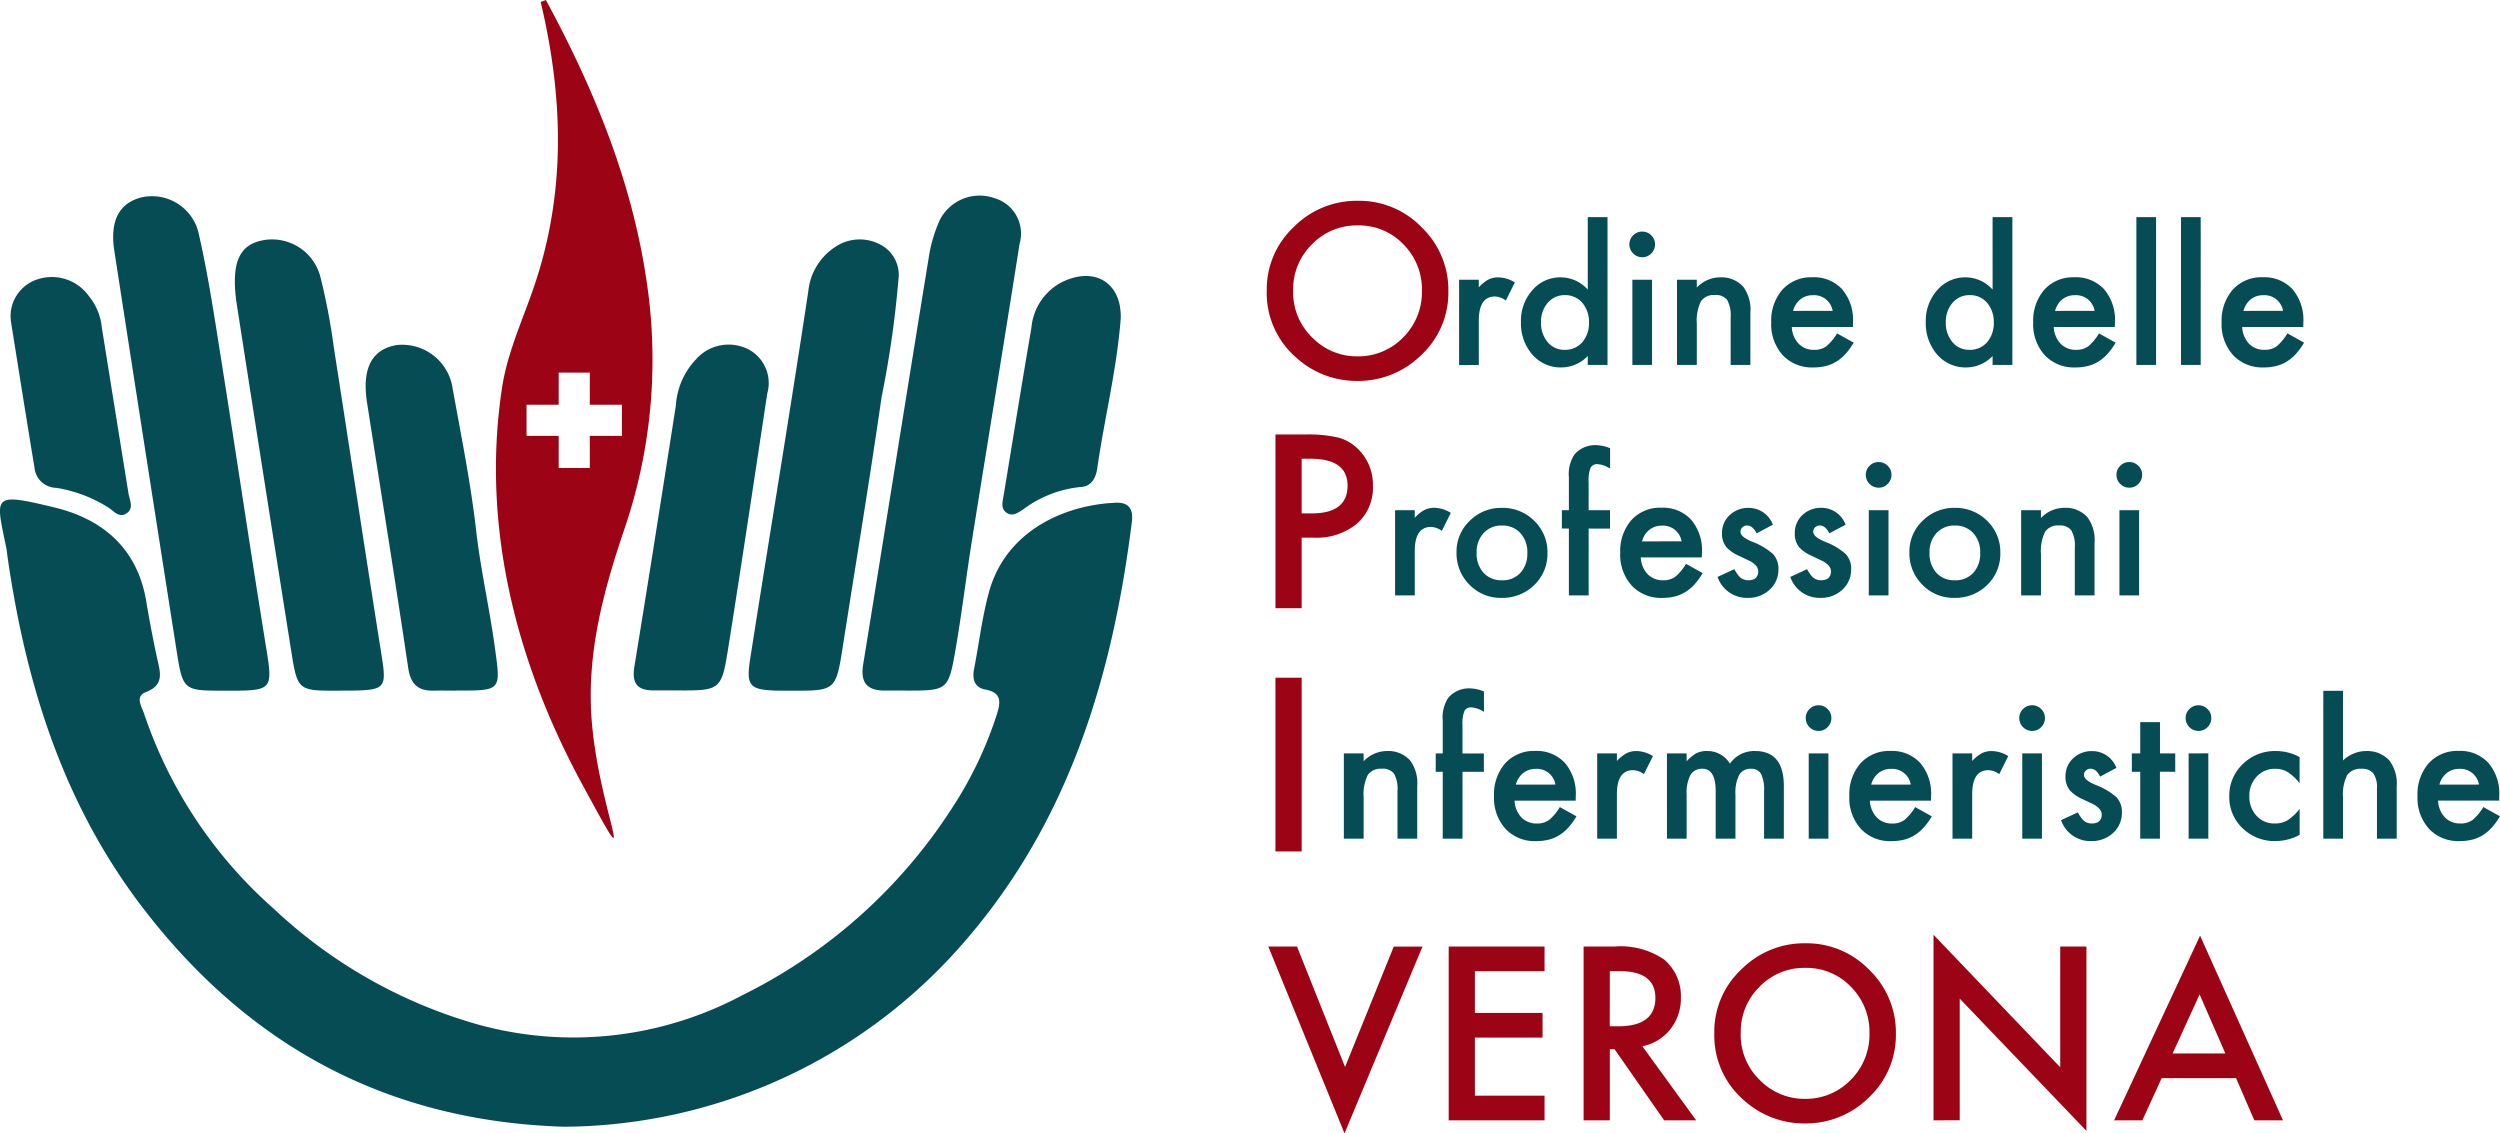
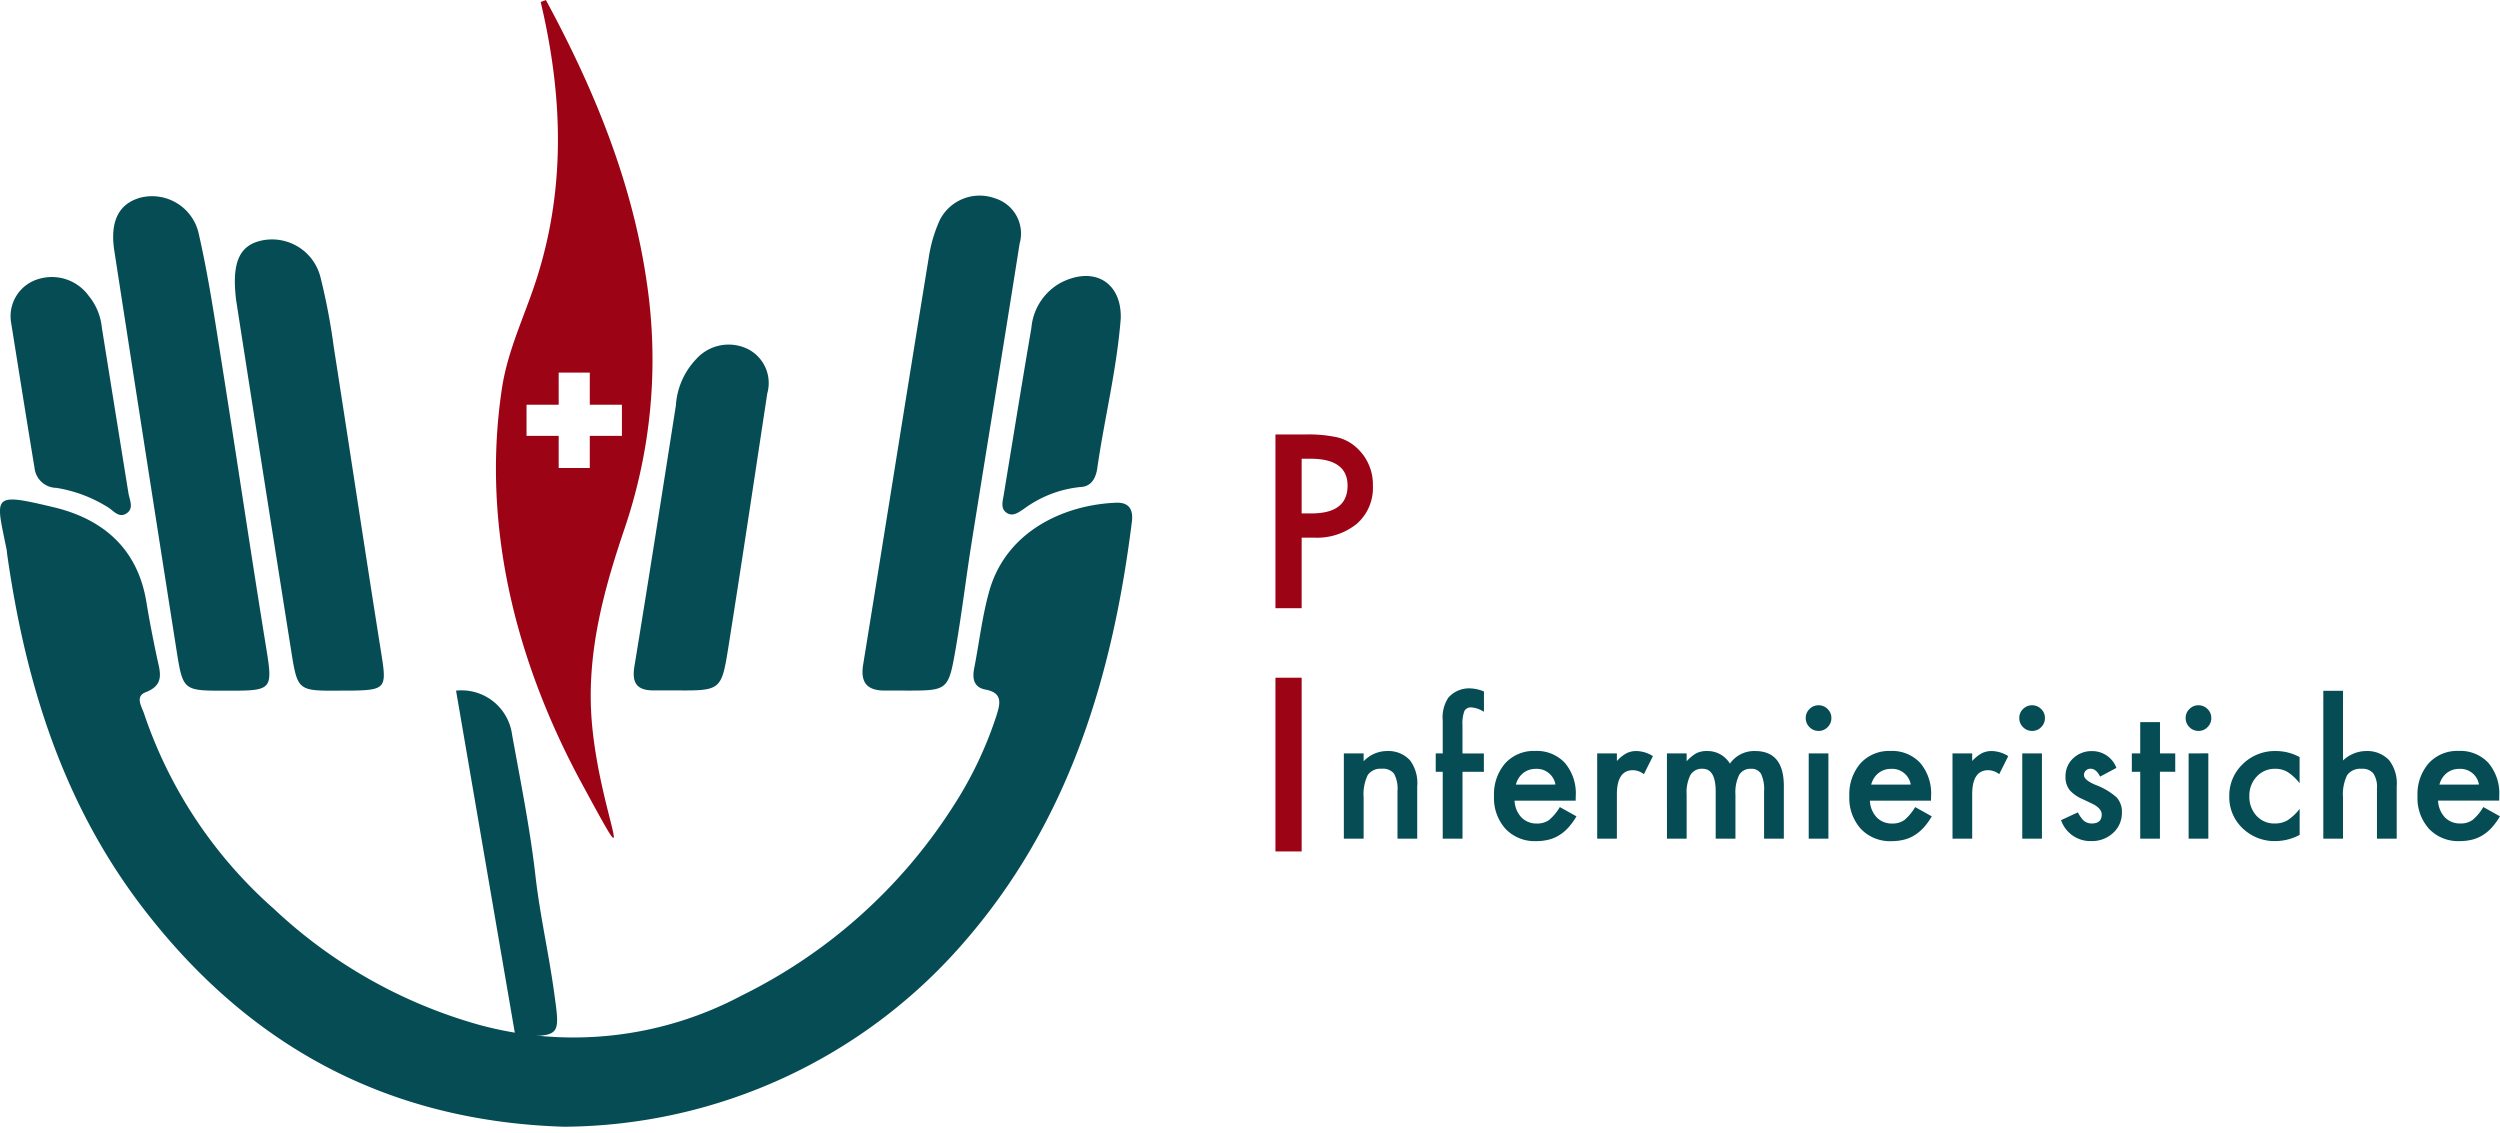
<svg xmlns="http://www.w3.org/2000/svg" id="Raggruppa_29551" data-name="Raggruppa 29551" width="175.305" height="79.472" viewBox="0 0 175.305 79.472">
  <g id="Raggruppa_29549" data-name="Raggruppa 29549">
    <path id="Tracciato_11204" data-name="Tracciato 11204" d="M39.548,83C27.21,82.618,17.433,77.372,9.956,67.573,4.389,60.274,1.8,51.887.518,42.972c-.023-.171-.033-.346-.069-.515C-.3,38.749-.636,38.505,3.784,39.565c3.442.825,5.867,2.9,6.478,6.628.215,1.31.47,2.614.746,3.912.207.972.575,1.9-.787,2.423-.778.3-.279,1.014-.116,1.514a31.759,31.759,0,0,0,9.108,13.686A34.621,34.621,0,0,0,33.546,75.84a25.127,25.127,0,0,0,18.5-2.059A36.928,36.928,0,0,0,66.829,60.547a27.064,27.064,0,0,0,3.046-6.38c.259-.826.463-1.593-.775-1.822-.787-.147-.935-.735-.793-1.463.357-1.813.563-3.667,1.062-5.439,1.189-4.226,5.278-6.06,8.9-6.2.864-.032,1.214.434,1.1,1.338C78.005,51.489,74.918,61.711,67.5,70.175A37.391,37.391,0,0,1,39.548,83" transform="translate(0 -3.991)" fill="#054c55" />
    <path id="Tracciato_11205" data-name="Tracciato 11205" d="M70.373,49.988c-.462,0-.924,0-1.386,0-1.25.014-1.783-.509-1.569-1.824,1.543-9.514,3.048-19.033,4.6-28.546a9.955,9.955,0,0,1,.783-2.645,3.135,3.135,0,0,1,3.85-1.506,2.583,2.583,0,0,1,1.737,3.182c-1.093,6.95-2.238,13.893-3.346,20.841-.4,2.506-.7,5.028-1.131,7.528-.515,2.981-.557,2.974-3.533,2.97" transform="translate(-6.891 -1.564)" fill="#054c55" />
    <path id="Tracciato_11206" data-name="Tracciato 11206" d="M16.684,50c-2.923,0-2.953,0-3.4-2.828q-2.2-14.006-4.363-28.016c-.322-2.079.316-3.324,1.861-3.738a3.355,3.355,0,0,1,4.024,2.394c.675,2.912,1.119,5.882,1.588,8.839,1.058,6.659,2.04,13.331,3.118,19.987.546,3.375.61,3.365-2.831,3.362" transform="translate(-0.904 -1.567)" fill="#054c55" />
-     <path id="Tracciato_11207" data-name="Tracciato 11207" d="M61.425,50.344c-.288,0-.577,0-.865,0-2.017-.048-2.275-.3-1.974-2.233.8-5.125,1.637-10.243,2.452-15.365.551-3.471,1.1-6.941,1.623-10.415A4.206,4.206,0,0,1,64.593,19.2a3.064,3.064,0,0,1,3.135-.128,2.393,2.393,0,0,1,1.25,2.47A70.927,70.927,0,0,1,67.8,29.754c-.837,5.815-1.8,11.612-2.708,17.417-.5,3.186-.5,3.186-3.672,3.173" transform="translate(-5.981 -1.913)" fill="#054c55" />
    <path id="Tracciato_11208" data-name="Tracciato 11208" d="M25.686,50.343c-2.921.014-2.945.018-3.392-2.8q-1.939-12.227-3.841-24.459c-.036-.228-.057-.459-.076-.689-.178-2.2.372-3.289,1.822-3.611a3.5,3.5,0,0,1,4.147,2.558,44.369,44.369,0,0,1,.938,4.928c1.124,7.185,2.2,14.379,3.344,21.56.366,2.3.287,2.474-2.076,2.51-.288,0-.577,0-.866,0" transform="translate(-1.876 -1.913)" fill="#054c55" />
-     <path id="Tracciato_11209" data-name="Tracciato 11209" d="M34.9,51.182c-.519,0-1.038-.012-1.556,0-1.1.03-1.628-.439-1.8-1.6-.921-6.206-1.918-12.4-2.886-18.6-.372-2.383.333-3.74,2.081-4.033a3.577,3.577,0,0,1,3.93,3.094c.594,3.287,1.259,6.569,1.637,9.883.313,2.754.935,5.446,1.31,8.185.424,3.085.5,3.075-2.716,3.062" transform="translate(-2.921 -2.753)" fill="#054c55" />
+     <path id="Tracciato_11209" data-name="Tracciato 11209" d="M34.9,51.182a3.577,3.577,0,0,1,3.93,3.094c.594,3.287,1.259,6.569,1.637,9.883.313,2.754.935,5.446,1.31,8.185.424,3.085.5,3.075-2.716,3.062" transform="translate(-2.921 -2.753)" fill="#054c55" />
    <path id="Tracciato_11210" data-name="Tracciato 11210" d="M52.385,51.163c-.52,0-1.04.006-1.558,0-1.147-.017-1.461-.575-1.277-1.691,1-6.088,1.95-12.185,2.906-18.279a5.189,5.189,0,0,1,1.425-3.261,3.053,3.053,0,0,1,3.654-.689,2.673,2.673,0,0,1,1.33,3.1c-.9,5.928-1.785,11.857-2.725,17.777-.488,3.072-.535,3.065-3.754,3.043" transform="translate(-5.063 -2.751)" fill="#054c55" />
    <path id="Tracciato_11211" data-name="Tracciato 11211" d="M.858,24.782a2.714,2.714,0,0,1,1.908-3A3.192,3.192,0,0,1,6.311,22.96a4.129,4.129,0,0,1,.916,2.211q.929,5.809,1.866,11.616c.078.488.413,1.078-.147,1.431s-.93-.253-1.365-.483a9.672,9.672,0,0,0-3.545-1.315,1.56,1.56,0,0,1-1.527-1.4C1.943,31.611,1.406,28.2.858,24.782" transform="translate(-0.087 -2.21)" fill="#054c55" />
    <path id="Tracciato_11212" data-name="Tracciato 11212" d="M86.6,24.508c-.28,3.638-1.154,7.061-1.649,10.542-.1.671-.41,1.275-1.168,1.305A8,8,0,0,0,79.8,37.894c-.367.233-.8.6-1.26.227-.36-.291-.226-.74-.16-1.138.647-3.928,1.28-7.858,1.951-11.781a4,4,0,0,1,2.1-3.191c2.325-1.167,4.226.012,4.168,2.5" transform="translate(-8.009 -2.205)" fill="#054c55" />
    <path id="Tracciato_11213" data-name="Tracciato 11213" d="M49.349,20.041C48.366,12.93,45.674,6.343,42.24,0l-.364.139c1.575,6.643,1.753,13.112-.314,19.5-.814,2.519-2,4.928-2.4,7.578C37.614,37.438,40.5,47.084,44.769,54.958s1.2,2.062.684-4.437c-.367-4.662.815-9.06,2.286-13.4a36.8,36.8,0,0,0,1.611-17.081M47.574,30.564H45.319v2.254H43.138V30.564H40.884V28.382h2.254V26.128h2.181v2.254h2.254Z" transform="translate(-3.962)" fill="#9c0416" />
  </g>
-   <path id="Tracciato_11219" data-name="Tracciato 11219" d="M.949-7.56a5.967,5.967,0,0,1,1.886-4.418,6.207,6.207,0,0,1,4.513-1.846,6.091,6.091,0,0,1,4.466,1.862,6.087,6.087,0,0,1,1.87,4.474,5.99,5.99,0,0,1-1.878,4.458A6.285,6.285,0,0,1,7.253-1.193,6.286,6.286,0,0,1,3.016-2.826,5.986,5.986,0,0,1,.949-7.56ZM2.8-7.537A4.4,4.4,0,0,0,4.16-4.215a4.356,4.356,0,0,0,3.117,1.3,4.385,4.385,0,0,0,3.235-1.326A4.486,4.486,0,0,0,11.83-7.505a4.464,4.464,0,0,0-1.3-3.266,4.3,4.3,0,0,0-3.2-1.326,4.34,4.34,0,0,0-3.211,1.326A4.395,4.395,0,0,0,2.8-7.537Z" transform="translate(87.879 27.904)" fill="#9c0416" />
  <path id="Tracciato_11217" data-name="Tracciato 11217" d="M3.464-6.335v4.947H1.626V-13.57H3.709a9.4,9.4,0,0,1,2.312.213,3.1,3.1,0,0,1,1.389.8A3.467,3.467,0,0,1,8.459-9.965a3.34,3.34,0,0,1-1.12,2.651,4.433,4.433,0,0,1-3.022.978Zm0-1.7h.686q2.533,0,2.533-1.949,0-1.886-2.612-1.886H3.464Z" transform="translate(87.811 44.037)" fill="#9c0416" />
  <path id="Tracciato_11216" data-name="Tracciato 11216" d="M3.464-13.57V-1.388H1.626V-13.57Z" transform="translate(87.811 61.093)" fill="#9c0416" />
-   <path id="Tracciato_11214" data-name="Tracciato 11214" d="M2.082-13.665,5.451-5.222l3.416-8.442H10.88L5.412-.567.07-13.665ZM19.44-11.937H14.556V-9.01H19.3v1.728H14.556V-3.21H19.44v1.728H12.718V-13.665H19.44ZM26.3-6.674l3.771,5.192H27.827l-3.48-4.987h-.331v4.987H22.178V-13.665h2.154a5.381,5.381,0,0,1,3.487.907A3.333,3.333,0,0,1,29-10.09a3.461,3.461,0,0,1-.742,2.225A3.306,3.306,0,0,1,26.3-6.674Zm-2.288-1.4H24.6q2.612,0,2.612-2,0-1.87-2.541-1.87h-.655Zm7.33.442a5.967,5.967,0,0,1,1.886-4.418,6.207,6.207,0,0,1,4.513-1.846,6.091,6.091,0,0,1,4.466,1.862,6.087,6.087,0,0,1,1.87,4.474A5.99,5.99,0,0,1,42.2-3.1,6.285,6.285,0,0,1,37.65-1.261a6.286,6.286,0,0,1-4.237-1.633A5.986,5.986,0,0,1,31.346-7.629Zm1.854.024a4.4,4.4,0,0,0,1.357,3.322,4.356,4.356,0,0,0,3.117,1.3,4.385,4.385,0,0,0,3.235-1.326,4.486,4.486,0,0,0,1.318-3.266,4.464,4.464,0,0,0-1.3-3.266,4.3,4.3,0,0,0-3.2-1.326A4.34,4.34,0,0,0,34.51-10.84,4.395,4.395,0,0,0,33.2-7.605ZM46.715-1.482V-14.493L55.6-5.2v-8.466h1.838V-.741l-8.884-9.271v8.529ZM67.931-4.441H62.716L61.359-1.482h-1.98L65.407-14.43,71.221-1.482H69.21Zm-.75-1.728-1.807-4.142L63.481-6.169Z" transform="translate(88.867 80.04)" fill="#9c0416" />
-   <path id="Tracciato_11220" data-name="Tracciato 11220" d="M.971-7.158H2.351v.534a2.637,2.637,0,0,1,.675-.546,1.548,1.548,0,0,1,.712-.153,2.23,2.23,0,0,1,1.141.356L4.248-5.7a1.318,1.318,0,0,0-.767-.282q-1.129,0-1.129,1.706v3.1H.971Zm9.021-4.388h1.387V-1.181H9.992v-.626a2.576,2.576,0,0,1-1.847.8,2.63,2.63,0,0,1-2.037-.9,3.332,3.332,0,0,1-.8-2.283,3.221,3.221,0,0,1,.8-2.234,2.565,2.565,0,0,1,2.007-.9,2.548,2.548,0,0,1,1.878.859ZM6.715-4.188a2.082,2.082,0,0,0,.46,1.4,1.507,1.507,0,0,0,1.191.546,1.585,1.585,0,0,0,1.24-.528,2.044,2.044,0,0,0,.473-1.387,2.044,2.044,0,0,0-.473-1.387,1.562,1.562,0,0,0-1.227-.534,1.526,1.526,0,0,0-1.191.54A1.991,1.991,0,0,0,6.715-4.188ZM14.5-7.158v5.977H13.121V-7.158ZM12.913-9.644a.855.855,0,0,1,.264-.626.862.862,0,0,1,.632-.264.869.869,0,0,1,.638.264.849.849,0,0,1,.264.632A.869.869,0,0,1,14.447-9a.849.849,0,0,1-.632.264A.869.869,0,0,1,13.177-9,.877.877,0,0,1,12.913-9.644Zm3.338,2.485h1.387v.552a2.263,2.263,0,0,1,1.632-.718,2.062,2.062,0,0,1,1.626.657,2.689,2.689,0,0,1,.5,1.823v3.664H20.013V-4.519a2.189,2.189,0,0,0-.245-1.221.99.99,0,0,0-.871-.344,1.066,1.066,0,0,0-.976.454,3.125,3.125,0,0,0-.282,1.565v2.884H16.251ZM28.586-3.844H24.3a1.815,1.815,0,0,0,.479,1.172,1.459,1.459,0,0,0,1.086.43,1.413,1.413,0,0,0,.853-.245,3.493,3.493,0,0,0,.755-.908l1.166.65a4.638,4.638,0,0,1-.571.789,3.034,3.034,0,0,1-.644.54,2.584,2.584,0,0,1-.743.31,3.615,3.615,0,0,1-.865.1,2.814,2.814,0,0,1-2.148-.859,3.223,3.223,0,0,1-.81-2.3,3.311,3.311,0,0,1,.786-2.3,2.708,2.708,0,0,1,2.1-.865,2.684,2.684,0,0,1,2.086.841,3.307,3.307,0,0,1,.761,2.314ZM27.168-4.973a1.323,1.323,0,0,0-1.393-1.1A1.431,1.431,0,0,0,25.3-6a1.352,1.352,0,0,0-.4.221,1.4,1.4,0,0,0-.31.347,1.611,1.611,0,0,0-.2.46ZM38.38-11.546h1.387V-1.181H38.38v-.626a2.576,2.576,0,0,1-1.847.8,2.63,2.63,0,0,1-2.037-.9,3.332,3.332,0,0,1-.8-2.283,3.221,3.221,0,0,1,.8-2.234,2.565,2.565,0,0,1,2.007-.9,2.548,2.548,0,0,1,1.878.859ZM35.1-4.188a2.082,2.082,0,0,0,.46,1.4,1.507,1.507,0,0,0,1.191.546,1.585,1.585,0,0,0,1.24-.528,2.044,2.044,0,0,0,.473-1.387,2.044,2.044,0,0,0-.473-1.387,1.562,1.562,0,0,0-1.227-.534,1.526,1.526,0,0,0-1.191.54A1.991,1.991,0,0,0,35.1-4.188Zm11.85.344H42.67a1.815,1.815,0,0,0,.479,1.172,1.459,1.459,0,0,0,1.086.43,1.413,1.413,0,0,0,.853-.245,3.493,3.493,0,0,0,.755-.908l1.166.65a4.639,4.639,0,0,1-.571.789,3.035,3.035,0,0,1-.644.54,2.584,2.584,0,0,1-.743.31,3.615,3.615,0,0,1-.865.1,2.814,2.814,0,0,1-2.148-.859,3.223,3.223,0,0,1-.81-2.3,3.311,3.311,0,0,1,.786-2.3,2.708,2.708,0,0,1,2.1-.865,2.684,2.684,0,0,1,2.086.841,3.307,3.307,0,0,1,.761,2.314ZM45.536-4.973a1.323,1.323,0,0,0-1.393-1.1A1.431,1.431,0,0,0,43.67-6a1.352,1.352,0,0,0-.4.221,1.4,1.4,0,0,0-.31.347,1.611,1.611,0,0,0-.2.46Zm4.308-6.572V-1.181H48.463V-11.546Zm3.13,0V-1.181H51.593V-11.546Zm7.192,7.7H55.882a1.815,1.815,0,0,0,.479,1.172,1.459,1.459,0,0,0,1.086.43,1.413,1.413,0,0,0,.853-.245,3.493,3.493,0,0,0,.755-.908l1.166.65a4.639,4.639,0,0,1-.571.789,3.035,3.035,0,0,1-.644.54,2.584,2.584,0,0,1-.743.31,3.615,3.615,0,0,1-.865.1,2.814,2.814,0,0,1-2.148-.859,3.223,3.223,0,0,1-.81-2.3,3.311,3.311,0,0,1,.785-2.3,2.708,2.708,0,0,1,2.1-.865,2.684,2.684,0,0,1,2.086.841,3.307,3.307,0,0,1,.761,2.314ZM58.748-4.973a1.323,1.323,0,0,0-1.393-1.1A1.431,1.431,0,0,0,56.882-6a1.352,1.352,0,0,0-.4.221,1.4,1.4,0,0,0-.31.347,1.611,1.611,0,0,0-.2.46Z" transform="translate(101.344 26.773)" fill="#054c55" />
-   <path id="Tracciato_11218" data-name="Tracciato 11218" d="M.971-7.177H2.351v.534a2.637,2.637,0,0,1,.675-.546,1.548,1.548,0,0,1,.712-.153,2.23,2.23,0,0,1,1.141.356L4.248-5.723A1.318,1.318,0,0,0,3.481-6Q2.351-6,2.351-4.3v3.1H.971ZM5.279-4.231a2.97,2.97,0,0,1,.927-2.2,3.105,3.105,0,0,1,2.258-.908,3.122,3.122,0,0,1,2.271.914,3.043,3.043,0,0,1,.921,2.246,3.027,3.027,0,0,1-.927,2.252,3.167,3.167,0,0,1-2.289.9,3.037,3.037,0,0,1-2.252-.921A3.1,3.1,0,0,1,5.279-4.231Zm1.411.025a2.016,2.016,0,0,0,.479,1.418,1.685,1.685,0,0,0,1.295.528,1.683,1.683,0,0,0,1.295-.522,1.965,1.965,0,0,0,.485-1.393,1.965,1.965,0,0,0-.485-1.393A1.685,1.685,0,0,0,8.464-6.1a1.671,1.671,0,0,0-1.283.528A1.921,1.921,0,0,0,6.69-4.207Zm7.855-1.681V-1.2H13.158V-5.888h-.491V-7.177h.491V-9.484a2.5,2.5,0,0,1,.393-1.6,1.925,1.925,0,0,1,1.571-.65,2.7,2.7,0,0,1,.927.215V-10.1l-.141-.074a1.734,1.734,0,0,0-.736-.227.5.5,0,0,0-.5.264,2.542,2.542,0,0,0-.129.994v1.97h1.5v1.289ZM22.48-3.863H18.2a1.815,1.815,0,0,0,.479,1.172,1.459,1.459,0,0,0,1.086.43,1.413,1.413,0,0,0,.853-.245,3.493,3.493,0,0,0,.755-.908l1.166.65a4.639,4.639,0,0,1-.571.789,3.035,3.035,0,0,1-.644.54,2.584,2.584,0,0,1-.743.31,3.615,3.615,0,0,1-.865.1,2.814,2.814,0,0,1-2.148-.859,3.223,3.223,0,0,1-.81-2.3,3.311,3.311,0,0,1,.786-2.3,2.708,2.708,0,0,1,2.1-.865,2.684,2.684,0,0,1,2.086.841,3.307,3.307,0,0,1,.761,2.314ZM21.062-4.992a1.323,1.323,0,0,0-1.393-1.1,1.431,1.431,0,0,0-.473.077,1.352,1.352,0,0,0-.4.221,1.4,1.4,0,0,0-.31.347,1.611,1.611,0,0,0-.2.46Zm6.4-1.166-1.141.608q-.27-.552-.669-.552a.46.46,0,0,0-.325.126.421.421,0,0,0-.135.322q0,.344.8.681a4.756,4.756,0,0,1,1.479.871,1.491,1.491,0,0,1,.38,1.074,1.882,1.882,0,0,1-.638,1.448,2.172,2.172,0,0,1-1.5.552,2.172,2.172,0,0,1-2.129-1.467l1.178-.546a2.563,2.563,0,0,0,.374.546.854.854,0,0,0,.6.233q.7,0,.7-.638,0-.368-.54-.687-.209-.1-.417-.2t-.423-.2a2.592,2.592,0,0,1-.847-.589,1.451,1.451,0,0,1-.313-.963,1.7,1.7,0,0,1,.534-1.289,1.873,1.873,0,0,1,1.326-.509A1.808,1.808,0,0,1,27.463-6.158Zm5.1,0-1.141.608q-.27-.552-.669-.552a.46.46,0,0,0-.325.126.421.421,0,0,0-.135.322q0,.344.8.681a4.756,4.756,0,0,1,1.479.871,1.491,1.491,0,0,1,.38,1.074,1.882,1.882,0,0,1-.638,1.448,2.172,2.172,0,0,1-1.5.552,2.172,2.172,0,0,1-2.129-1.467l1.178-.546a2.563,2.563,0,0,0,.374.546.854.854,0,0,0,.6.233q.7,0,.7-.638,0-.368-.54-.687-.209-.1-.417-.2t-.423-.2a2.592,2.592,0,0,1-.847-.589A1.451,1.451,0,0,1,29-5.545a1.7,1.7,0,0,1,.534-1.289,1.873,1.873,0,0,1,1.326-.509A1.808,1.808,0,0,1,32.563-6.158ZM35.57-7.177V-1.2H34.189V-7.177ZM33.98-9.662a.855.855,0,0,1,.264-.626.862.862,0,0,1,.632-.264.869.869,0,0,1,.638.264.849.849,0,0,1,.264.632.869.869,0,0,1-.264.638.849.849,0,0,1-.632.264.869.869,0,0,1-.638-.264A.877.877,0,0,1,33.98-9.662Zm3.056,5.431a2.97,2.97,0,0,1,.927-2.2,3.105,3.105,0,0,1,2.258-.908,3.122,3.122,0,0,1,2.271.914,3.043,3.043,0,0,1,.921,2.246,3.027,3.027,0,0,1-.927,2.252,3.167,3.167,0,0,1-2.289.9,3.037,3.037,0,0,1-2.252-.921A3.1,3.1,0,0,1,37.036-4.231Zm1.411.025a2.016,2.016,0,0,0,.479,1.418,1.685,1.685,0,0,0,1.295.528,1.683,1.683,0,0,0,1.295-.522A1.965,1.965,0,0,0,42-4.176a1.965,1.965,0,0,0-.485-1.393A1.685,1.685,0,0,0,40.221-6.1a1.671,1.671,0,0,0-1.283.528A1.921,1.921,0,0,0,38.448-4.207Zm6.425-2.97H46.26v.552a2.263,2.263,0,0,1,1.632-.718,2.062,2.062,0,0,1,1.626.657,2.689,2.689,0,0,1,.5,1.823V-1.2H48.635V-4.538a2.189,2.189,0,0,0-.245-1.221.99.99,0,0,0-.871-.344,1.066,1.066,0,0,0-.976.454,3.125,3.125,0,0,0-.282,1.565V-1.2H44.873Zm8.272,0V-1.2H51.764V-7.177ZM51.556-9.662a.855.855,0,0,1,.264-.626.862.862,0,0,1,.632-.264.869.869,0,0,1,.638.264.849.849,0,0,1,.264.632.869.869,0,0,1-.264.638.849.849,0,0,1-.632.264.869.869,0,0,1-.638-.264A.877.877,0,0,1,51.556-9.662Z" transform="translate(96.855 42.951)" fill="#054c55" />
  <path id="Tracciato_11215" data-name="Tracciato 11215" d="M.971-7.177H2.358v.552A2.263,2.263,0,0,1,3.99-7.343a2.062,2.062,0,0,1,1.626.657,2.689,2.689,0,0,1,.5,1.823V-1.2H4.733V-4.538a2.189,2.189,0,0,0-.245-1.221A.99.99,0,0,0,3.616-6.1a1.066,1.066,0,0,0-.976.454,3.125,3.125,0,0,0-.282,1.565V-1.2H.971ZM9.292-5.888V-1.2H7.905V-5.888H7.414V-7.177h.491V-9.484a2.5,2.5,0,0,1,.393-1.6,1.925,1.925,0,0,1,1.571-.65,2.7,2.7,0,0,1,.927.215V-10.1l-.141-.074a1.734,1.734,0,0,0-.736-.227.5.5,0,0,0-.5.264,2.542,2.542,0,0,0-.129.994v1.97h1.5v1.289Zm7.935,2.025H12.943a1.815,1.815,0,0,0,.479,1.172,1.459,1.459,0,0,0,1.086.43,1.413,1.413,0,0,0,.853-.245,3.493,3.493,0,0,0,.755-.908l1.166.65a4.638,4.638,0,0,1-.571.789,3.034,3.034,0,0,1-.644.54,2.584,2.584,0,0,1-.743.31,3.615,3.615,0,0,1-.865.1,2.814,2.814,0,0,1-2.148-.859,3.223,3.223,0,0,1-.81-2.3,3.311,3.311,0,0,1,.786-2.3,2.708,2.708,0,0,1,2.1-.865,2.684,2.684,0,0,1,2.086.841,3.307,3.307,0,0,1,.761,2.314ZM15.809-4.992a1.323,1.323,0,0,0-1.393-1.1,1.431,1.431,0,0,0-.473.077,1.352,1.352,0,0,0-.4.221,1.4,1.4,0,0,0-.31.347,1.611,1.611,0,0,0-.2.46Zm2.927-2.185h1.381v.534a2.637,2.637,0,0,1,.675-.546,1.548,1.548,0,0,1,.712-.153,2.23,2.23,0,0,1,1.141.356l-.632,1.264A1.318,1.318,0,0,0,21.246-6Q20.117-6,20.117-4.3v3.1H18.737Zm4.891,0h1.381v.552a2.885,2.885,0,0,1,.681-.565,1.653,1.653,0,0,1,.755-.153,1.832,1.832,0,0,1,1.6.884,2.073,2.073,0,0,1,1.761-.884q2.019,0,2.019,2.449V-1.2H30.439V-4.52a2.561,2.561,0,0,0-.209-1.215.756.756,0,0,0-.706-.362.9.9,0,0,0-.832.43,2.766,2.766,0,0,0-.261,1.381V-1.2H27.046V-4.5q0-1.6-.921-1.6a.923.923,0,0,0-.85.436,2.717,2.717,0,0,0-.267,1.375V-1.2H23.628Zm11.322,0V-1.2H33.569V-7.177ZM33.36-9.662a.855.855,0,0,1,.264-.626.862.862,0,0,1,.632-.264.869.869,0,0,1,.638.264.849.849,0,0,1,.264.632.869.869,0,0,1-.264.638.849.849,0,0,1-.632.264.869.869,0,0,1-.638-.264A.877.877,0,0,1,33.36-9.662Zm8.782,5.8H37.859a1.815,1.815,0,0,0,.479,1.172,1.459,1.459,0,0,0,1.086.43,1.413,1.413,0,0,0,.853-.245,3.493,3.493,0,0,0,.755-.908l1.166.65a4.638,4.638,0,0,1-.571.789,3.034,3.034,0,0,1-.644.54,2.584,2.584,0,0,1-.743.31,3.615,3.615,0,0,1-.865.1,2.814,2.814,0,0,1-2.148-.859,3.223,3.223,0,0,1-.81-2.3,3.311,3.311,0,0,1,.785-2.3,2.708,2.708,0,0,1,2.1-.865,2.684,2.684,0,0,1,2.086.841,3.307,3.307,0,0,1,.761,2.314ZM40.724-4.992a1.323,1.323,0,0,0-1.393-1.1,1.431,1.431,0,0,0-.473.077,1.352,1.352,0,0,0-.4.221,1.4,1.4,0,0,0-.31.347,1.611,1.611,0,0,0-.2.46Zm2.927-2.185h1.381v.534a2.637,2.637,0,0,1,.675-.546,1.548,1.548,0,0,1,.712-.153,2.23,2.23,0,0,1,1.141.356l-.632,1.264A1.318,1.318,0,0,0,46.162-6Q45.032-6,45.032-4.3v3.1H43.652Zm6.272,0V-1.2H48.543V-7.177ZM48.334-9.662a.855.855,0,0,1,.264-.626.862.862,0,0,1,.632-.264.869.869,0,0,1,.638.264.849.849,0,0,1,.264.632.869.869,0,0,1-.264.638.849.849,0,0,1-.632.264.869.869,0,0,1-.638-.264A.877.877,0,0,1,48.334-9.662Zm6.812,3.5L54-5.551q-.27-.552-.669-.552a.46.46,0,0,0-.325.126.421.421,0,0,0-.135.322q0,.344.8.681a4.756,4.756,0,0,1,1.479.871,1.491,1.491,0,0,1,.38,1.074,1.882,1.882,0,0,1-.638,1.448,2.172,2.172,0,0,1-1.5.552,2.172,2.172,0,0,1-2.129-1.467l1.178-.546a2.563,2.563,0,0,0,.374.546.854.854,0,0,0,.6.233q.7,0,.7-.638,0-.368-.54-.687-.209-.1-.417-.2t-.423-.2a2.592,2.592,0,0,1-.847-.589,1.451,1.451,0,0,1-.313-.963,1.7,1.7,0,0,1,.534-1.289,1.873,1.873,0,0,1,1.326-.509A1.808,1.808,0,0,1,55.146-6.158Zm3.05.27V-1.2H56.815V-5.888h-.589V-7.177h.589V-9.368H58.2v2.191H59.27v1.289Zm3.394-1.289V-1.2H60.209V-7.177ZM60-9.662a.855.855,0,0,1,.264-.626.862.862,0,0,1,.632-.264.869.869,0,0,1,.638.264.849.849,0,0,1,.264.632.869.869,0,0,1-.264.638.849.849,0,0,1-.632.264.869.869,0,0,1-.638-.264A.877.877,0,0,1,60-9.662Zm7.99,2.743v1.835a3.364,3.364,0,0,0-.847-.792,1.65,1.65,0,0,0-.865-.221,1.706,1.706,0,0,0-1.295.546,1.916,1.916,0,0,0-.515,1.368,1.959,1.959,0,0,0,.5,1.381,1.676,1.676,0,0,0,1.283.54,1.754,1.754,0,0,0,.878-.215,3.479,3.479,0,0,0,.865-.81v1.823a3.626,3.626,0,0,1-1.681.436,3.217,3.217,0,0,1-2.32-.9,2.99,2.99,0,0,1-.933-2.24A3.03,3.03,0,0,1,64-6.422a3.2,3.2,0,0,1,2.32-.921A3.466,3.466,0,0,1,67.99-6.919Zm1.663-4.646h1.381V-6.68a2.378,2.378,0,0,1,1.626-.663,2.1,2.1,0,0,1,1.62.657A2.672,2.672,0,0,1,74.8-4.863V-1.2H73.415V-4.735a1.685,1.685,0,0,0-.255-1.04.981.981,0,0,0-.819-.322,1.127,1.127,0,0,0-1.019.448,3.072,3.072,0,0,0-.288,1.559V-1.2H69.653Zm12.335,7.7H77.7a1.815,1.815,0,0,0,.479,1.172,1.459,1.459,0,0,0,1.086.43,1.413,1.413,0,0,0,.853-.245,3.493,3.493,0,0,0,.755-.908l1.166.65a4.638,4.638,0,0,1-.571.789,3.034,3.034,0,0,1-.644.54,2.584,2.584,0,0,1-.743.31,3.615,3.615,0,0,1-.865.1,2.814,2.814,0,0,1-2.148-.859,3.223,3.223,0,0,1-.81-2.3,3.311,3.311,0,0,1,.786-2.3,2.708,2.708,0,0,1,2.1-.865,2.684,2.684,0,0,1,2.086.841,3.307,3.307,0,0,1,.761,2.314ZM80.57-4.992a1.323,1.323,0,0,0-1.393-1.1,1.431,1.431,0,0,0-.473.077,1.352,1.352,0,0,0-.4.221,1.4,1.4,0,0,0-.31.347,1.611,1.611,0,0,0-.2.46Z" transform="translate(93.262 60.007)" fill="#054c55" />
</svg>